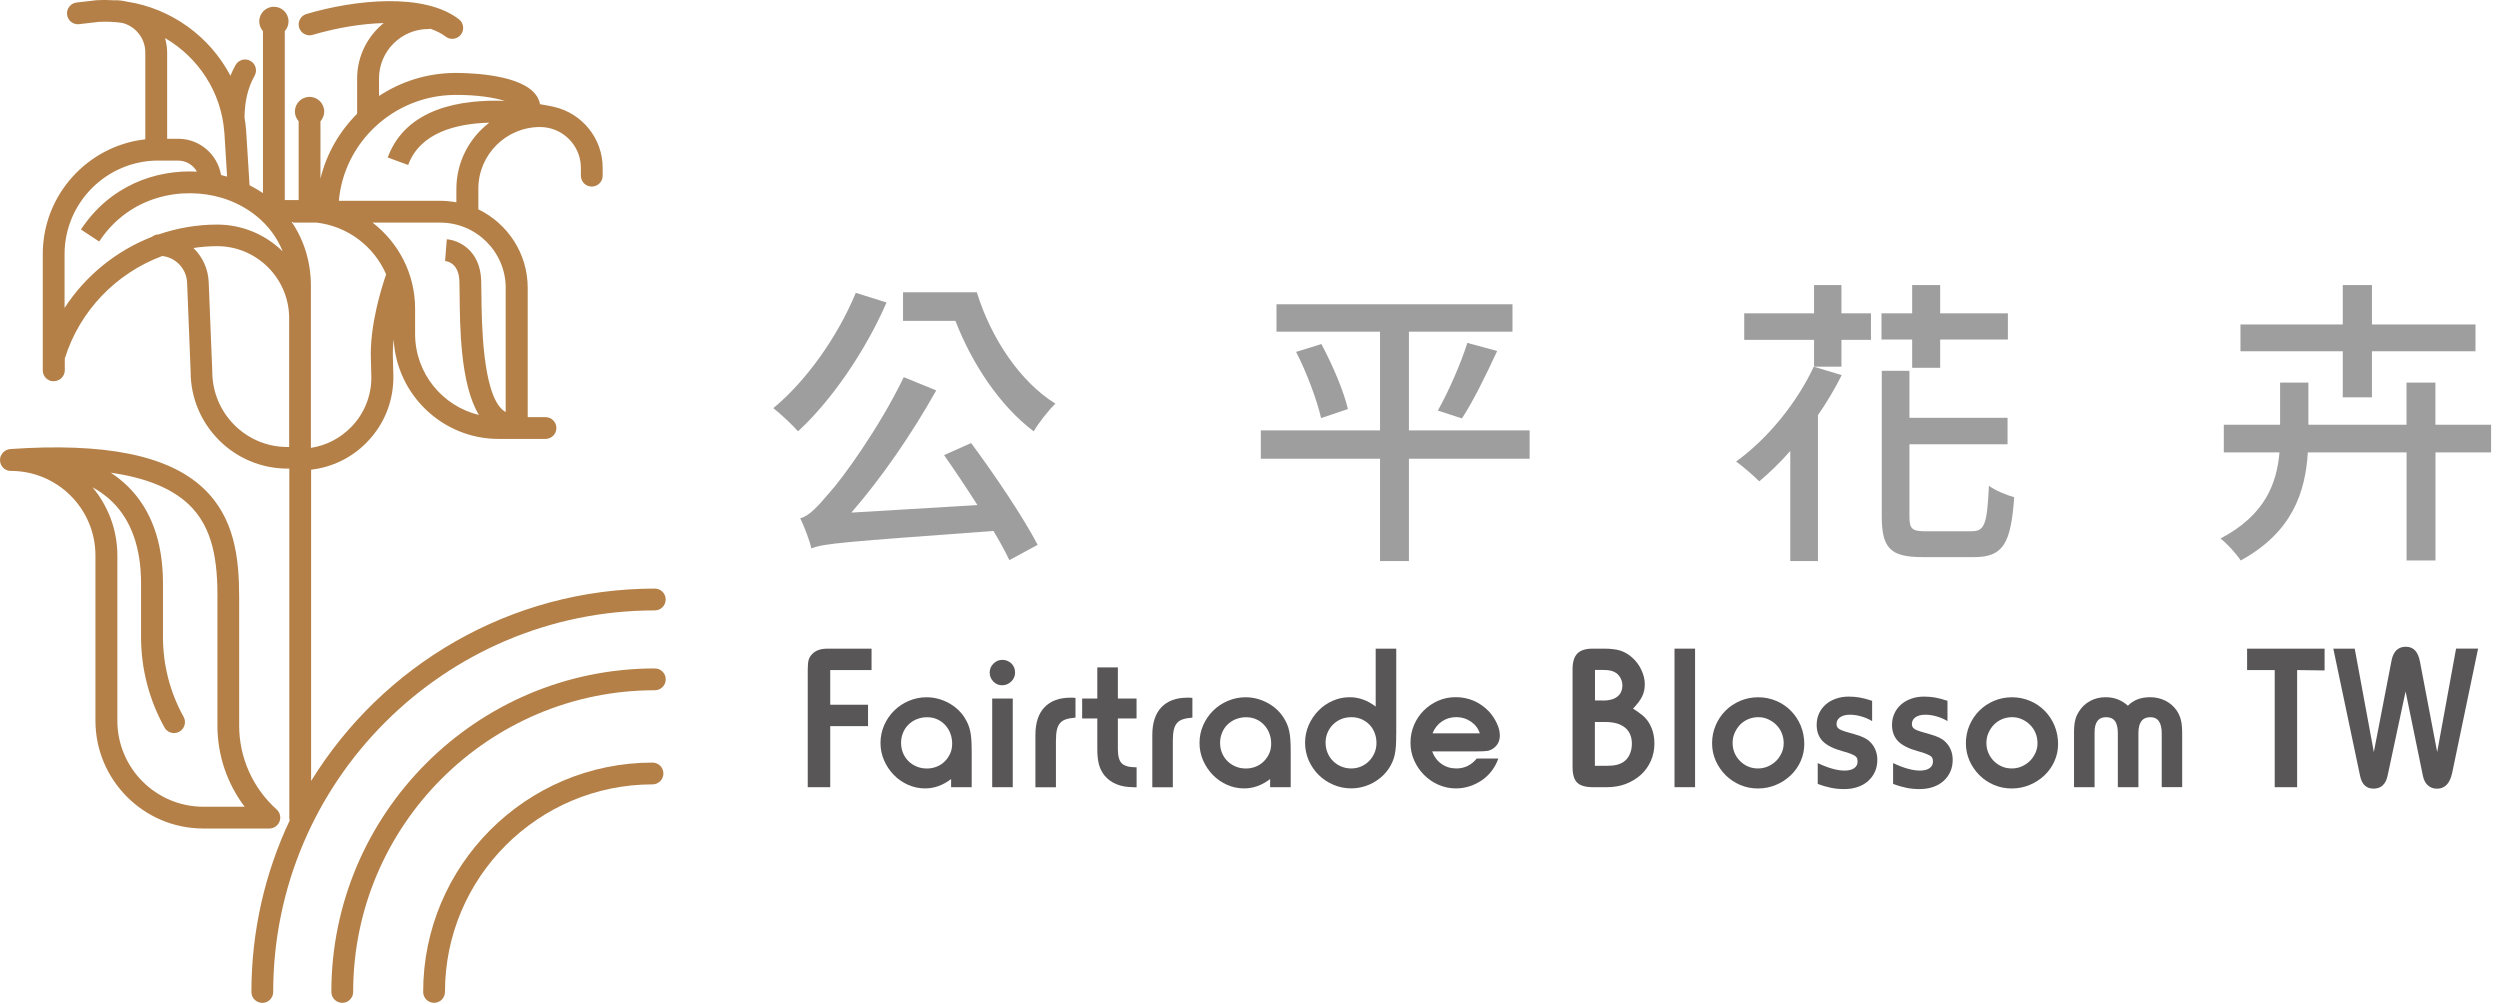
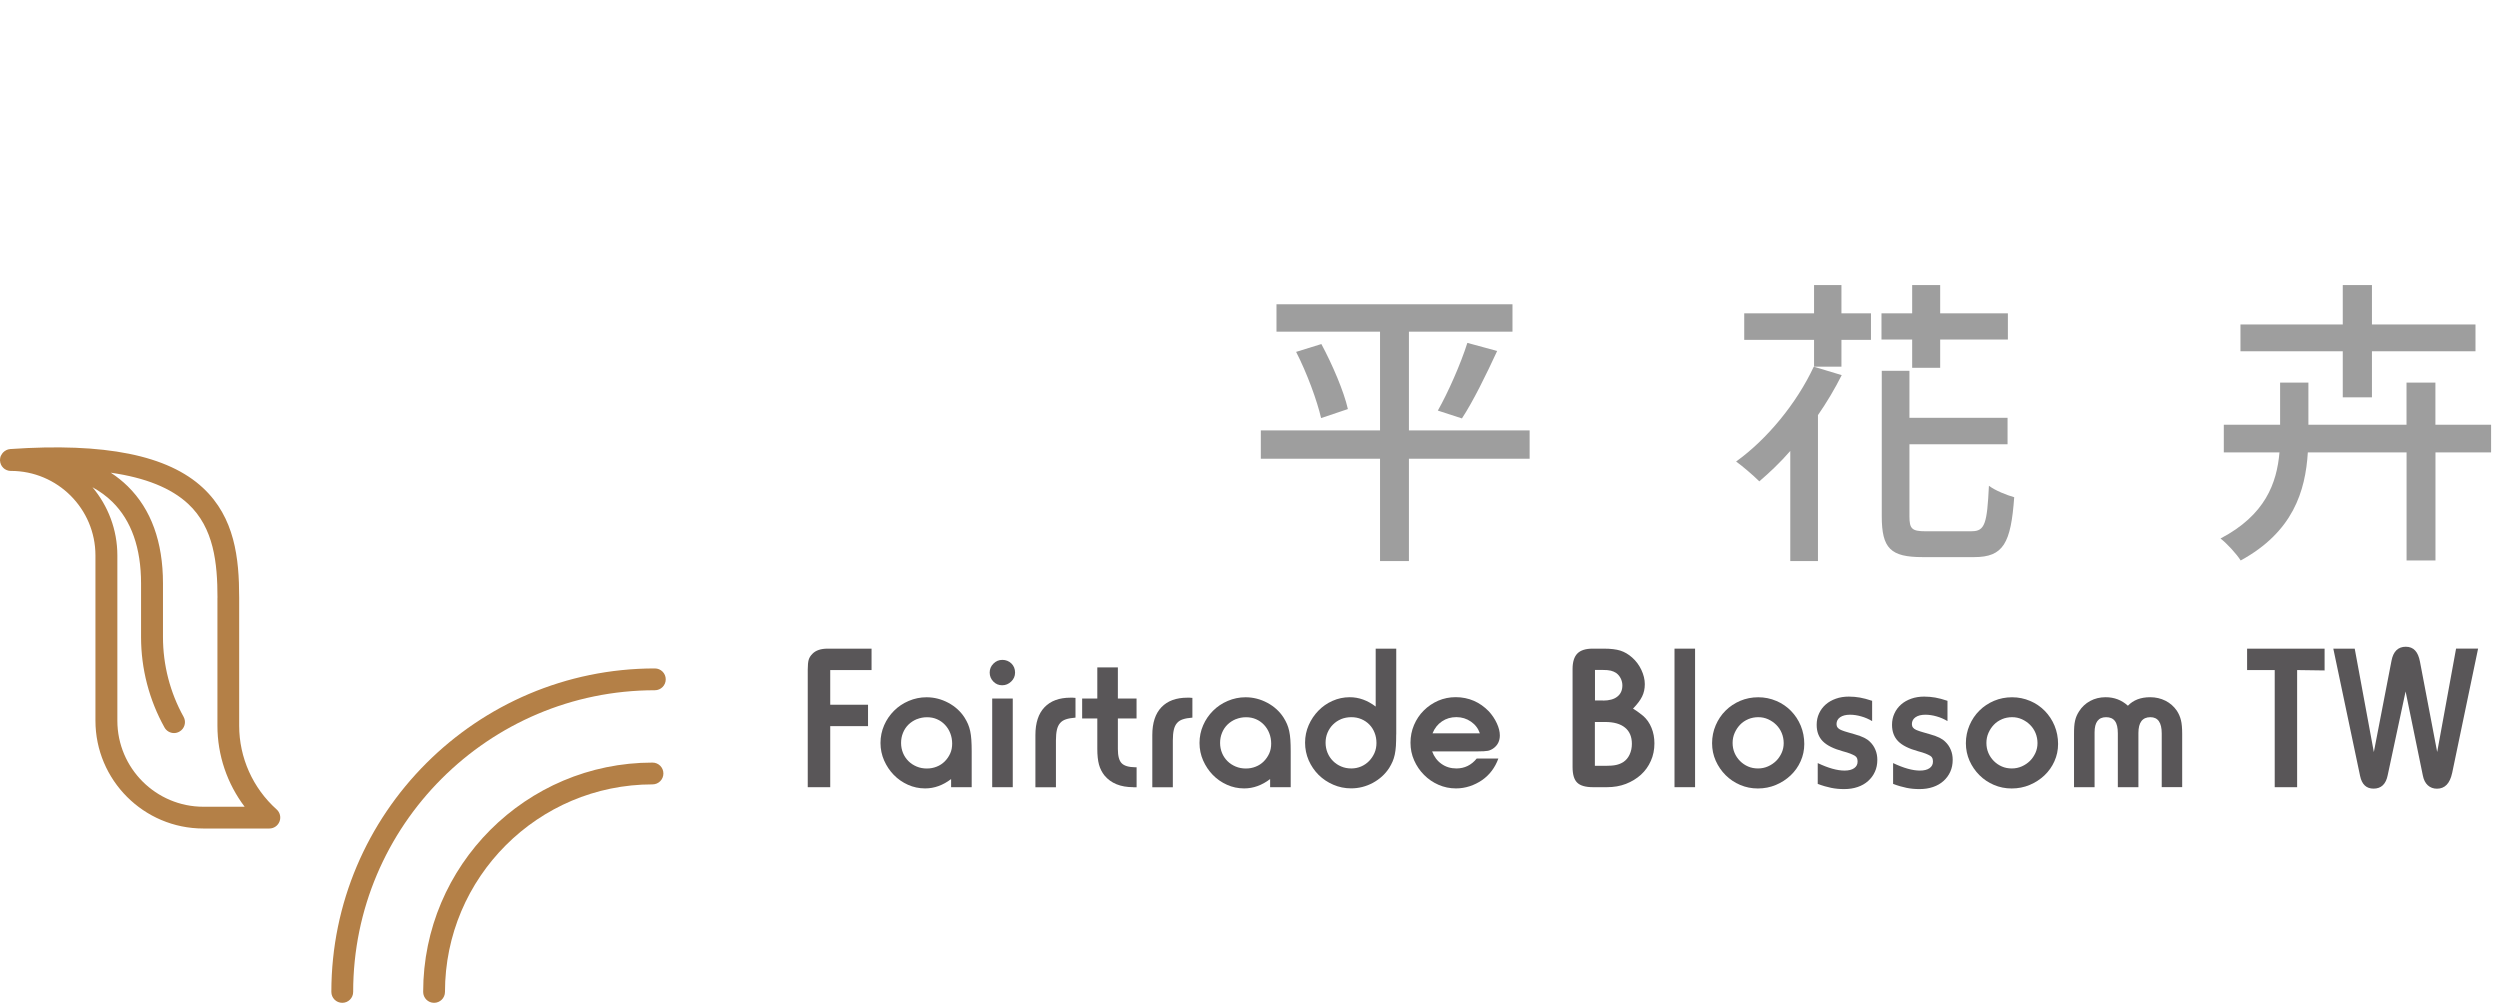
<svg xmlns="http://www.w3.org/2000/svg" width="142" height="57" viewBox="0 0 142 57" fill="none">
  <path d="M45.88 44.712V38.034C45.88 37.783 45.899 37.595 45.934 37.475C45.969 37.354 46.042 37.24 46.144 37.138C46.334 36.941 46.623 36.843 47.011 36.843H49.504V38.059H47.157V40.028H49.304V41.244H47.157V44.712H45.883H45.88Z" fill="#595658" />
  <path d="M54.023 44.712V44.251C53.559 44.604 53.067 44.782 52.55 44.782C52.203 44.782 51.876 44.712 51.571 44.575C51.267 44.439 50.997 44.251 50.768 44.016C50.539 43.781 50.358 43.508 50.219 43.197C50.082 42.886 50.012 42.552 50.012 42.2C50.012 41.847 50.082 41.511 50.219 41.196C50.355 40.882 50.546 40.606 50.781 40.371C51.016 40.136 51.295 39.948 51.616 39.812C51.937 39.675 52.273 39.605 52.626 39.605C53.061 39.605 53.47 39.71 53.861 39.917C54.252 40.126 54.56 40.406 54.788 40.761C54.868 40.888 54.931 41.009 54.982 41.127C55.033 41.244 55.074 41.377 55.106 41.52C55.138 41.666 55.16 41.832 55.172 42.016C55.185 42.2 55.192 42.419 55.192 42.67V44.712H54.023ZM52.076 40.847C51.895 40.923 51.736 41.025 51.603 41.155C51.47 41.285 51.365 41.441 51.292 41.622C51.216 41.803 51.181 41.997 51.181 42.2C51.181 42.403 51.219 42.594 51.292 42.772C51.365 42.949 51.47 43.102 51.6 43.232C51.73 43.362 51.886 43.464 52.067 43.54C52.248 43.616 52.441 43.651 52.645 43.651C52.848 43.651 53.029 43.616 53.204 43.546C53.382 43.477 53.534 43.375 53.664 43.245C53.794 43.114 53.896 42.965 53.972 42.797C54.048 42.629 54.083 42.441 54.083 42.238C54.083 42.035 54.048 41.828 53.975 41.647C53.906 41.466 53.804 41.307 53.674 41.168C53.544 41.031 53.391 40.923 53.219 40.85C53.045 40.774 52.858 40.739 52.654 40.739C52.451 40.739 52.257 40.777 52.076 40.85" fill="#595658" />
  <path d="M57.449 37.687C57.586 37.824 57.656 37.995 57.656 38.202C57.656 38.408 57.583 38.567 57.437 38.71C57.29 38.853 57.119 38.923 56.922 38.923C56.725 38.923 56.557 38.853 56.42 38.71C56.284 38.567 56.214 38.399 56.214 38.202C56.214 38.005 56.284 37.837 56.427 37.694C56.569 37.551 56.738 37.481 56.935 37.481C57.132 37.481 57.309 37.551 57.449 37.687ZM56.357 39.675H57.525V44.712H56.357V39.675Z" fill="#595658" />
  <path d="M58.811 44.712V41.752C58.811 41.06 58.983 40.533 59.329 40.171C59.675 39.809 60.167 39.628 60.806 39.628H60.923C60.971 39.628 61.025 39.631 61.088 39.64V40.761C60.869 40.777 60.688 40.809 60.545 40.857C60.402 40.904 60.291 40.977 60.209 41.076C60.126 41.174 60.066 41.301 60.031 41.46C59.996 41.616 59.977 41.819 59.977 42.06V44.715H58.808L58.811 44.712Z" fill="#595658" />
  <path d="M64.369 44.712C63.645 44.712 63.099 44.489 62.733 44.045C62.59 43.864 62.486 43.661 62.422 43.429C62.359 43.197 62.327 42.898 62.327 42.533V40.809H61.466V39.675H62.327V37.907H63.495V39.675H64.556V40.809H63.495V42.546C63.495 42.934 63.565 43.203 63.708 43.349C63.851 43.499 64.105 43.575 64.477 43.581H64.559V44.715H64.372L64.369 44.712Z" fill="#595658" />
  <path d="M65.451 44.712V41.752C65.451 41.06 65.623 40.533 65.969 40.171C66.315 39.809 66.807 39.628 67.446 39.628H67.563C67.611 39.628 67.665 39.631 67.728 39.64V40.761C67.509 40.777 67.328 40.809 67.185 40.857C67.042 40.904 66.931 40.977 66.849 41.076C66.766 41.174 66.706 41.301 66.671 41.46C66.636 41.616 66.617 41.819 66.617 42.06V44.715H65.448L65.451 44.712Z" fill="#595658" />
  <path d="M72.143 44.712V44.251C71.679 44.604 71.187 44.782 70.67 44.782C70.323 44.782 69.996 44.712 69.692 44.575C69.387 44.439 69.117 44.251 68.888 44.016C68.659 43.781 68.478 43.508 68.339 43.197C68.202 42.886 68.132 42.552 68.132 42.2C68.132 41.847 68.202 41.511 68.339 41.196C68.475 40.882 68.666 40.606 68.901 40.371C69.136 40.136 69.415 39.948 69.736 39.812C70.057 39.675 70.393 39.605 70.746 39.605C71.181 39.605 71.591 39.71 71.981 39.917C72.372 40.126 72.68 40.406 72.908 40.761C72.988 40.888 73.051 41.009 73.102 41.127C73.153 41.244 73.194 41.377 73.226 41.52C73.258 41.666 73.28 41.832 73.293 42.016C73.305 42.2 73.312 42.419 73.312 42.67V44.712H72.143ZM70.196 40.847C70.015 40.923 69.857 41.025 69.723 41.155C69.59 41.285 69.485 41.441 69.412 41.622C69.336 41.803 69.301 41.997 69.301 42.2C69.301 42.403 69.339 42.594 69.412 42.772C69.485 42.949 69.59 43.102 69.72 43.232C69.85 43.362 70.006 43.464 70.187 43.54C70.368 43.616 70.562 43.651 70.765 43.651C70.968 43.651 71.149 43.616 71.324 43.546C71.502 43.477 71.654 43.375 71.784 43.245C71.914 43.114 72.016 42.965 72.092 42.797C72.168 42.629 72.203 42.441 72.203 42.238C72.203 42.035 72.168 41.828 72.095 41.647C72.026 41.466 71.924 41.307 71.794 41.168C71.664 41.031 71.511 40.923 71.34 40.85C71.165 40.774 70.978 40.739 70.774 40.739C70.571 40.739 70.377 40.777 70.196 40.85" fill="#595658" />
  <path d="M79.304 41.714C79.304 41.965 79.298 42.184 79.288 42.368C79.275 42.552 79.253 42.718 79.222 42.864C79.19 43.01 79.148 43.14 79.098 43.257C79.047 43.375 78.98 43.499 78.904 43.623C78.675 43.975 78.364 44.258 77.977 44.467C77.586 44.677 77.173 44.779 76.741 44.779C76.386 44.779 76.049 44.709 75.732 44.572C75.411 44.435 75.135 44.248 74.896 44.013C74.661 43.778 74.474 43.502 74.334 43.188C74.198 42.873 74.128 42.54 74.128 42.184C74.128 41.828 74.198 41.498 74.334 41.187C74.471 40.876 74.655 40.603 74.884 40.368C75.112 40.133 75.379 39.945 75.687 39.809C75.995 39.672 76.319 39.602 76.665 39.602C77.186 39.602 77.675 39.78 78.139 40.133V36.843H79.307V41.714H79.304ZM76.173 40.847C75.995 40.923 75.843 41.025 75.713 41.155C75.582 41.285 75.481 41.438 75.404 41.616C75.328 41.794 75.293 41.984 75.293 42.187C75.293 42.39 75.332 42.581 75.404 42.759C75.478 42.937 75.582 43.092 75.716 43.226C75.849 43.359 76.005 43.464 76.183 43.537C76.36 43.613 76.551 43.648 76.754 43.648C76.957 43.648 77.135 43.61 77.31 43.537C77.481 43.464 77.634 43.359 77.764 43.226C77.894 43.092 77.996 42.94 78.072 42.765C78.148 42.59 78.183 42.403 78.183 42.2C78.183 41.997 78.148 41.794 78.075 41.616C78.005 41.438 77.907 41.285 77.78 41.155C77.653 41.025 77.504 40.923 77.326 40.847C77.148 40.771 76.957 40.736 76.754 40.736C76.551 40.736 76.348 40.774 76.17 40.847" fill="#595658" />
  <path d="M85.108 43.083C85.013 43.343 84.889 43.575 84.73 43.785C84.572 43.994 84.387 44.169 84.175 44.315C83.962 44.461 83.73 44.575 83.479 44.658C83.228 44.74 82.968 44.782 82.701 44.782C82.346 44.782 82.015 44.712 81.704 44.575C81.393 44.439 81.12 44.251 80.885 44.013C80.65 43.778 80.462 43.502 80.323 43.188C80.183 42.873 80.116 42.54 80.116 42.184C80.116 41.828 80.183 41.495 80.316 41.181C80.45 40.866 80.634 40.59 80.872 40.355C81.107 40.12 81.38 39.936 81.691 39.799C82.002 39.666 82.333 39.599 82.688 39.599C83.044 39.599 83.4 39.669 83.714 39.806C84.028 39.942 84.311 40.142 84.565 40.403C84.752 40.609 84.905 40.834 85.019 41.082C85.134 41.33 85.191 41.559 85.191 41.771C85.191 42.07 85.08 42.305 84.861 42.479C84.749 42.565 84.635 42.619 84.518 42.645C84.4 42.667 84.2 42.679 83.917 42.679H81.345C81.456 42.978 81.631 43.216 81.876 43.388C82.12 43.562 82.403 43.648 82.723 43.648C83.187 43.648 83.571 43.461 83.879 43.083H85.105H85.108ZM84.057 41.654C83.962 41.377 83.793 41.155 83.549 40.987C83.305 40.819 83.031 40.733 82.723 40.733C82.415 40.733 82.142 40.812 81.904 40.974C81.663 41.136 81.485 41.362 81.367 41.654H84.057Z" fill="#595658" />
  <path d="M91.097 36.843C91.484 36.843 91.799 36.881 92.034 36.954C92.272 37.03 92.497 37.16 92.71 37.351C92.923 37.538 93.097 37.77 93.228 38.046C93.358 38.323 93.425 38.593 93.425 38.859C93.425 39.126 93.374 39.352 93.272 39.561C93.171 39.771 92.996 39.999 92.755 40.25C92.897 40.336 93.009 40.412 93.091 40.476C93.174 40.539 93.253 40.603 93.332 40.663C93.539 40.844 93.695 41.069 93.806 41.343C93.917 41.612 93.971 41.908 93.971 42.222C93.971 42.584 93.904 42.918 93.768 43.219C93.634 43.521 93.447 43.785 93.206 44.004C92.964 44.223 92.678 44.397 92.351 44.525C92.024 44.651 91.665 44.712 91.278 44.712H90.484C90.058 44.712 89.757 44.626 89.582 44.451C89.407 44.28 89.322 43.985 89.322 43.565V37.999C89.322 37.599 89.414 37.303 89.595 37.119C89.776 36.935 90.065 36.843 90.462 36.843H91.103H91.097ZM91.046 39.793C91.402 39.793 91.675 39.72 91.865 39.567C92.056 39.418 92.151 39.205 92.151 38.929C92.151 38.796 92.12 38.666 92.059 38.538C91.996 38.411 91.913 38.31 91.805 38.23C91.713 38.167 91.608 38.123 91.497 38.094C91.383 38.065 91.23 38.053 91.037 38.053H90.595V39.786H91.049L91.046 39.793ZM91.198 43.499C91.446 43.499 91.646 43.483 91.792 43.451C91.942 43.419 92.075 43.365 92.202 43.286C92.358 43.184 92.478 43.041 92.564 42.854C92.65 42.67 92.691 42.467 92.691 42.248C92.691 41.847 92.561 41.539 92.3 41.327C92.04 41.114 91.665 41.009 91.173 41.009H90.589V43.499H91.195H91.198Z" fill="#595658" />
  <path d="M96.28 36.843H95.112V44.712H96.28V36.843Z" fill="#595658" />
  <path d="M100.895 39.812C101.216 39.948 101.492 40.139 101.727 40.377C101.962 40.618 102.149 40.898 102.283 41.222C102.416 41.546 102.483 41.892 102.483 42.26C102.483 42.606 102.413 42.933 102.276 43.238C102.14 43.546 101.949 43.813 101.708 44.042C101.466 44.27 101.187 44.451 100.869 44.585C100.552 44.718 100.209 44.785 99.847 44.785C99.485 44.785 99.158 44.718 98.843 44.585C98.529 44.451 98.253 44.267 98.015 44.029C97.78 43.794 97.592 43.521 97.453 43.21C97.316 42.899 97.246 42.568 97.246 42.213C97.246 41.857 97.316 41.511 97.453 41.193C97.589 40.876 97.776 40.596 98.015 40.361C98.25 40.126 98.529 39.942 98.847 39.806C99.167 39.672 99.507 39.605 99.869 39.605C100.231 39.605 100.574 39.675 100.892 39.812M99.297 40.85C99.12 40.926 98.967 41.028 98.84 41.161C98.71 41.295 98.608 41.45 98.529 41.628C98.45 41.806 98.412 41.997 98.412 42.2C98.412 42.403 98.45 42.594 98.523 42.765C98.596 42.937 98.701 43.092 98.834 43.226C98.967 43.359 99.12 43.464 99.291 43.537C99.463 43.613 99.653 43.648 99.856 43.648C100.06 43.648 100.241 43.61 100.422 43.531C100.603 43.451 100.755 43.346 100.885 43.219C101.016 43.089 101.117 42.937 101.197 42.765C101.276 42.59 101.314 42.406 101.314 42.209C101.314 42.013 101.276 41.812 101.203 41.638C101.13 41.46 101.025 41.304 100.892 41.171C100.758 41.038 100.603 40.933 100.428 40.853C100.253 40.774 100.066 40.736 99.869 40.736C99.672 40.736 99.475 40.774 99.301 40.847" fill="#595658" />
  <path d="M106.343 40.962C106.146 40.844 105.937 40.752 105.717 40.691C105.498 40.628 105.286 40.596 105.079 40.596C104.844 40.596 104.657 40.644 104.52 40.739C104.384 40.834 104.314 40.965 104.314 41.13C104.314 41.279 104.396 41.39 104.562 41.46C104.6 41.476 104.635 41.489 104.666 41.501C104.698 41.514 104.736 41.527 104.784 41.543C104.831 41.559 104.898 41.578 104.984 41.603C105.07 41.625 105.193 41.663 105.349 41.708C105.568 41.771 105.746 41.835 105.879 41.901C106.013 41.968 106.124 42.044 106.21 42.13C106.343 42.257 106.448 42.406 106.521 42.584C106.597 42.762 106.632 42.953 106.632 43.156C106.632 43.407 106.588 43.635 106.495 43.835C106.407 44.035 106.276 44.21 106.111 44.359C105.946 44.509 105.746 44.623 105.514 44.702C105.282 44.782 105.025 44.82 104.743 44.82C104.492 44.82 104.247 44.798 104.012 44.75C103.777 44.702 103.52 44.629 103.247 44.525V43.343C103.844 43.626 104.352 43.769 104.768 43.769C105.003 43.769 105.187 43.724 105.317 43.632C105.448 43.54 105.511 43.416 105.511 43.261C105.511 43.191 105.502 43.127 105.482 43.073C105.463 43.019 105.422 42.972 105.359 42.93C105.295 42.892 105.209 42.851 105.098 42.806C104.987 42.762 104.844 42.718 104.663 42.67C104.146 42.527 103.768 42.34 103.536 42.105C103.304 41.87 103.187 41.559 103.187 41.171C103.187 40.936 103.231 40.72 103.323 40.523C103.412 40.326 103.539 40.158 103.701 40.015C103.863 39.872 104.057 39.764 104.279 39.685C104.504 39.605 104.749 39.567 105.016 39.567C105.235 39.567 105.444 39.587 105.641 39.621C105.838 39.656 106.07 39.717 106.337 39.806V40.962H106.343Z" fill="#595658" />
  <path d="M110.624 40.962C110.427 40.844 110.217 40.752 109.998 40.691C109.779 40.628 109.566 40.596 109.36 40.596C109.125 40.596 108.938 40.644 108.801 40.739C108.664 40.834 108.595 40.965 108.595 41.13C108.595 41.279 108.677 41.39 108.842 41.46C108.88 41.476 108.915 41.489 108.947 41.501C108.979 41.514 109.017 41.527 109.065 41.543C109.112 41.559 109.179 41.578 109.265 41.603C109.35 41.625 109.474 41.663 109.63 41.708C109.849 41.771 110.027 41.835 110.16 41.901C110.294 41.968 110.405 42.044 110.49 42.13C110.624 42.257 110.729 42.406 110.802 42.584C110.878 42.762 110.913 42.953 110.913 43.156C110.913 43.407 110.868 43.635 110.776 43.835C110.687 44.035 110.557 44.21 110.392 44.359C110.227 44.509 110.027 44.623 109.795 44.702C109.563 44.782 109.306 44.82 109.023 44.82C108.772 44.82 108.528 44.798 108.293 44.75C108.058 44.702 107.801 44.629 107.528 44.525V43.343C108.125 43.626 108.633 43.769 109.049 43.769C109.284 43.769 109.468 43.724 109.598 43.632C109.728 43.54 109.792 43.416 109.792 43.261C109.792 43.191 109.782 43.127 109.763 43.073C109.744 43.019 109.703 42.972 109.639 42.93C109.576 42.892 109.49 42.851 109.379 42.806C109.268 42.762 109.125 42.718 108.944 42.67C108.426 42.527 108.048 42.34 107.817 42.105C107.585 41.87 107.467 41.559 107.467 41.171C107.467 40.936 107.512 40.72 107.604 40.523C107.693 40.326 107.82 40.158 107.982 40.015C108.144 39.872 108.337 39.764 108.56 39.685C108.785 39.605 109.03 39.567 109.296 39.567C109.516 39.567 109.725 39.587 109.922 39.621C110.119 39.656 110.351 39.717 110.617 39.806V40.962H110.624Z" fill="#595658" />
  <path d="M115.311 39.812C115.632 39.948 115.908 40.139 116.143 40.377C116.378 40.618 116.565 40.898 116.699 41.222C116.832 41.546 116.899 41.892 116.899 42.26C116.899 42.606 116.829 42.933 116.692 43.238C116.556 43.546 116.365 43.813 116.124 44.042C115.882 44.27 115.603 44.451 115.285 44.585C114.968 44.718 114.625 44.785 114.263 44.785C113.901 44.785 113.574 44.718 113.259 44.585C112.945 44.451 112.669 44.267 112.431 44.029C112.196 43.794 112.008 43.521 111.869 43.21C111.732 42.899 111.662 42.568 111.662 42.213C111.662 41.857 111.732 41.511 111.869 41.193C112.005 40.876 112.192 40.596 112.431 40.361C112.666 40.126 112.945 39.942 113.263 39.806C113.583 39.672 113.923 39.605 114.285 39.605C114.647 39.605 114.99 39.675 115.308 39.812M113.714 40.85C113.536 40.926 113.383 41.028 113.256 41.161C113.126 41.295 113.024 41.45 112.945 41.628C112.866 41.806 112.828 41.997 112.828 42.2C112.828 42.403 112.866 42.594 112.939 42.765C113.012 42.937 113.117 43.092 113.25 43.226C113.383 43.359 113.536 43.464 113.707 43.537C113.879 43.613 114.069 43.648 114.272 43.648C114.476 43.648 114.657 43.61 114.838 43.531C115.019 43.451 115.171 43.346 115.301 43.219C115.432 43.089 115.533 42.937 115.613 42.765C115.692 42.59 115.73 42.406 115.73 42.209C115.73 42.013 115.692 41.812 115.619 41.638C115.546 41.46 115.441 41.304 115.308 41.171C115.174 41.038 115.019 40.933 114.844 40.853C114.669 40.774 114.482 40.736 114.285 40.736C114.088 40.736 113.891 40.774 113.717 40.847" fill="#595658" />
  <path d="M122.786 44.712V41.657C122.786 41.044 122.573 40.736 122.142 40.736C121.691 40.736 121.462 41.034 121.462 41.632V44.712H120.293V41.657C120.293 41.336 120.239 41.101 120.128 40.955C120.02 40.809 119.852 40.736 119.626 40.736C119.188 40.736 118.972 41.025 118.972 41.597V44.712H117.804V41.714C117.804 41.542 117.807 41.393 117.816 41.273C117.823 41.152 117.842 41.038 117.864 40.936C117.886 40.834 117.918 40.742 117.953 40.66C117.988 40.577 118.036 40.492 118.09 40.406C118.248 40.155 118.458 39.958 118.721 39.815C118.985 39.672 119.28 39.602 119.601 39.602C120.09 39.602 120.512 39.764 120.865 40.085C121.173 39.764 121.592 39.602 122.129 39.602C122.443 39.602 122.735 39.669 122.999 39.802C123.263 39.936 123.478 40.126 123.644 40.368C123.755 40.539 123.834 40.72 123.879 40.911C123.926 41.098 123.948 41.358 123.948 41.689V44.709H122.78L122.786 44.712Z" fill="#595658" />
  <path d="M130.477 38.059V44.712H129.204V38.059H127.635V36.843H132.037V38.081L130.477 38.059Z" fill="#595658" />
  <path d="M139.28 43.912C139.153 44.502 138.867 44.798 138.419 44.798C138.216 44.798 138.041 44.734 137.898 44.604C137.756 44.474 137.663 44.286 137.616 44.042L136.638 39.275L135.622 44.029C135.52 44.54 135.253 44.794 134.818 44.794C134.409 44.794 134.154 44.556 134.053 44.074L132.532 36.843H133.748L134.834 42.718L135.838 37.526C135.939 36.998 136.212 36.735 136.65 36.735C137.089 36.735 137.349 37.017 137.454 37.583L138.432 42.715L139.505 36.84H140.756L139.283 43.905L139.28 43.912Z" fill="#595658" />
-   <path d="M50.355 17.183C49.142 19.968 47.208 22.772 45.328 24.499C45.055 24.175 44.338 23.508 43.925 23.181C45.789 21.644 47.567 19.145 48.609 16.633L50.352 17.18L50.355 17.183ZM55.16 25.166C56.529 27.011 58.136 29.405 58.939 30.946L57.332 31.816C57.094 31.32 56.802 30.774 56.427 30.158C47.862 30.79 46.837 30.86 46.084 31.149C46.014 30.79 45.69 29.901 45.452 29.44C45.964 29.304 46.427 28.793 47.094 28.005C47.796 27.252 49.965 24.277 51.333 21.422L53.178 22.175C51.778 24.671 50.066 27.151 48.358 29.116L55.519 28.688C54.887 27.697 54.22 26.703 53.623 25.849L55.16 25.166ZM55.484 16.602C56.271 19.164 57.913 21.663 59.946 22.927C59.571 23.286 59.006 24.004 58.713 24.499C56.783 23.045 55.208 20.654 54.268 18.224H51.292V16.602H55.481H55.484Z" fill="#9E9E9E" />
  <path d="M86.883 26.055H80.027V31.867H78.386V26.055H71.615V24.448H78.386V18.84H72.504V17.284H85.909V18.84H80.027V24.448H86.883V26.055ZM75.054 19.542C75.686 20.72 76.337 22.241 76.56 23.235L75.038 23.747C74.816 22.772 74.235 21.184 73.619 19.987L75.054 19.542ZM81.669 23.321C82.25 22.296 82.968 20.673 83.346 19.476L85.038 19.936C84.422 21.27 83.67 22.807 83.038 23.766L81.669 23.321Z" fill="#9E9E9E" />
  <path d="M104.61 21.305C104.216 22.092 103.756 22.861 103.26 23.578V31.87H101.688V25.614C101.123 26.265 100.507 26.846 99.929 27.341C99.621 27.033 98.989 26.487 98.611 26.214C100.371 24.95 102.047 22.915 103.022 20.828L104.613 21.308L104.61 21.305ZM104.594 17.799H106.271V19.304H104.594V20.825H103.038V19.304H99.072V17.799H103.038V16.192H104.594V17.799ZM108.611 19.285H106.868V17.799H108.611V16.192H110.202V17.799H114.048V19.285H110.202V20.892H108.611V19.285ZM111.996 30.174C112.749 30.174 112.866 29.729 112.971 27.592C113.33 27.865 113.981 28.122 114.407 28.243C114.219 30.86 113.791 31.644 112.133 31.644H109.208C107.379 31.644 106.884 31.149 106.884 29.32V21.063H108.456V23.731H114.029V25.236H108.456V29.323C108.456 30.041 108.592 30.177 109.396 30.177H111.993L111.996 30.174Z" fill="#9E9E9E" />
  <path d="M141.497 25.696H138.335V31.835H136.693V25.696H131.085C130.948 27.9 130.246 30.209 127.271 31.835C127.033 31.46 126.483 30.86 126.125 30.587C128.671 29.253 129.322 27.443 129.475 25.696H126.312V24.125H129.51V21.73H131.117V24.125H136.69V21.73H138.331V24.125H141.494V25.696H141.497ZM133.069 19.952H127.258V18.431H133.069V16.192H134.727V18.431H140.608V19.952H134.727V22.569H133.069V19.952Z" fill="#9E9E9E" />
  <path d="M37.195 37.967C27.065 37.967 18.821 46.211 18.821 56.341C18.821 56.684 19.098 56.96 19.441 56.96C19.784 56.96 20.06 56.684 20.06 56.341C20.06 46.894 27.748 39.206 37.195 39.206C37.538 39.206 37.814 38.929 37.814 38.586C37.814 38.243 37.538 37.967 37.195 37.967Z" fill="#B48047" />
  <path d="M37.062 43.315C29.879 43.315 24.036 49.158 24.036 56.341C24.036 56.684 24.312 56.96 24.655 56.96C24.998 56.96 25.275 56.684 25.275 56.341C25.275 49.84 30.562 44.553 37.062 44.553C37.405 44.553 37.681 44.277 37.681 43.934C37.681 43.591 37.405 43.315 37.062 43.315Z" fill="#B48047" />
-   <path d="M3.061 21.648C3.404 21.648 3.68 21.371 3.68 21.028V20.368C4.525 17.637 6.62 15.506 9.215 14.541C9.99 14.627 10.596 15.265 10.628 16.062L10.828 21.114C10.828 24.15 13.296 26.617 16.331 26.617H16.433V46.443C16.433 46.496 16.442 46.55 16.455 46.601C15.061 49.558 14.28 52.86 14.28 56.344C14.28 56.687 14.556 56.963 14.899 56.963C15.242 56.963 15.518 56.687 15.518 56.344C15.518 44.394 25.242 34.671 37.192 34.671C37.535 34.671 37.811 34.394 37.811 34.051C37.811 33.709 37.535 33.432 37.192 33.432C28.948 33.432 21.711 37.808 17.671 44.359V26.678C18.866 26.538 19.967 26.008 20.825 25.134C21.828 24.115 22.365 22.769 22.343 21.34C22.336 20.99 22.33 20.654 22.317 20.343C22.305 19.993 22.32 19.634 22.359 19.272C22.524 22.419 25.134 24.931 28.322 24.931H30.983C31.326 24.931 31.603 24.655 31.603 24.312C31.603 23.969 31.326 23.693 30.983 23.693H29.974V16.348C29.974 14.385 28.824 12.693 27.17 11.889V10.72C27.17 8.787 28.741 7.215 30.675 7.215C30.831 7.215 30.987 7.231 31.133 7.262C31.142 7.262 31.145 7.265 31.155 7.265C32.203 7.488 32.994 8.418 32.994 9.533V9.977C32.994 10.32 33.27 10.597 33.613 10.597C33.956 10.597 34.232 10.32 34.232 9.977V9.533C34.232 7.853 33.057 6.443 31.488 6.075C31.488 6.075 31.441 6.062 31.396 6.052C31.396 6.052 31.39 6.052 31.387 6.052C31.256 6.024 31.012 5.973 30.675 5.919C30.634 5.706 30.529 5.452 30.282 5.208C29.224 4.16 26.357 4.138 25.798 4.144C24.223 4.16 22.756 4.642 21.527 5.452V4.461C21.527 2.909 22.787 1.648 24.34 1.648C24.378 1.648 24.416 1.645 24.451 1.635C24.788 1.753 25.08 1.899 25.309 2.077C25.42 2.162 25.556 2.207 25.687 2.207C25.871 2.207 26.055 2.124 26.179 1.965C26.388 1.696 26.338 1.305 26.068 1.095C24.089 -0.432 20.167 -0.022 17.408 0.794C17.081 0.892 16.893 1.235 16.989 1.562C17.084 1.889 17.43 2.077 17.757 1.981C19.167 1.565 20.564 1.343 21.793 1.311C20.876 2.054 20.285 3.191 20.285 4.461V6.462C19.278 7.466 18.545 8.733 18.202 10.146V6.888C18.332 6.742 18.415 6.548 18.415 6.335C18.415 5.875 18.043 5.503 17.582 5.503C17.122 5.503 16.75 5.878 16.75 6.335C16.75 6.548 16.833 6.738 16.963 6.888V11.365H16.176V1.769C16.306 1.623 16.389 1.429 16.389 1.216C16.389 0.756 16.017 0.384 15.556 0.384C15.096 0.384 14.725 0.756 14.725 1.216C14.725 1.429 14.807 1.619 14.937 1.769V10.968C14.699 10.806 14.442 10.66 14.175 10.524L13.981 7.421C13.962 7.167 13.931 6.913 13.889 6.665C13.896 5.76 14.086 4.963 14.461 4.303C14.629 4.004 14.524 3.626 14.226 3.458C13.927 3.29 13.55 3.394 13.381 3.693C13.27 3.887 13.175 4.093 13.089 4.303C11.921 2.077 9.736 0.479 7.202 0.092C6.986 0.041 6.763 0.013 6.532 0.013V0.019C6.195 -0.003 5.852 -0.007 5.506 0.013C5.493 0.013 5.484 0.013 5.471 0.013L4.353 0.143C4.013 0.181 3.769 0.489 3.81 0.829C3.848 1.168 4.156 1.413 4.496 1.372L5.595 1.245C6.055 1.216 6.506 1.238 6.944 1.302C7.694 1.489 8.253 2.169 8.253 2.978V7.913C4.982 8.282 2.429 11.063 2.429 14.433V21.038C2.429 21.381 2.705 21.657 3.048 21.657M12.057 21.095L11.854 16.02C11.822 15.255 11.495 14.576 10.987 14.087C11.428 14.02 11.876 13.982 12.333 13.982C14.588 13.982 16.424 15.817 16.424 18.072V25.389H16.322C13.972 25.389 12.057 23.477 12.057 21.098M19.929 24.274C19.307 24.906 18.519 25.306 17.659 25.439V16.249C17.659 14.88 17.268 13.636 16.566 12.607H16.646V12.642H17.97C19.751 12.845 21.247 13.998 21.933 15.582C21.685 16.297 20.993 18.475 21.066 20.4C21.076 20.701 21.085 21.028 21.091 21.371C21.111 22.464 20.698 23.496 19.929 24.277M28.722 16.357V23.404C28.668 23.375 28.618 23.34 28.567 23.299C27.392 22.321 27.357 18.224 27.344 16.681C27.344 16.363 27.338 16.1 27.331 15.909C27.265 14.182 26.026 13.639 25.378 13.591L25.28 14.826C25.461 14.846 26.055 14.985 26.093 15.957C26.099 16.138 26.103 16.392 26.106 16.694C26.122 18.571 26.15 21.848 27.204 23.569C25.128 23.07 23.578 21.2 23.578 18.971V17.532C23.578 15.544 22.628 13.772 21.161 12.645H25.01C27.058 12.645 28.726 14.312 28.726 16.36M25.804 5.392C27.071 5.379 28.046 5.538 28.669 5.729C26.274 5.64 23.067 6.097 22.022 8.945L23.184 9.371C23.864 7.523 25.928 7.018 27.792 6.967C26.658 7.834 25.922 9.199 25.922 10.733V11.492C25.626 11.438 25.325 11.406 25.013 11.406H19.247C19.539 8.078 22.368 5.43 25.807 5.392M12.743 7.513L12.899 10.031C12.787 10 12.673 9.968 12.556 9.943C12.359 8.774 11.346 7.882 10.123 7.882H9.494V2.991C9.494 2.702 9.45 2.426 9.374 2.162C11.247 3.252 12.575 5.214 12.74 7.516M8.993 9.123H10.123C10.58 9.123 10.974 9.377 11.187 9.749C8.853 9.625 6.249 10.533 4.598 13.036L5.633 13.718C7.373 11.082 10.39 10.574 12.61 11.241C13.972 11.651 15.404 12.639 16.058 14.28C15.096 13.34 13.785 12.756 12.333 12.756C11.187 12.756 10.069 12.953 9.018 13.312C8.872 13.312 8.739 13.366 8.634 13.451C6.608 14.239 4.858 15.655 3.667 17.491V14.442C3.667 11.508 6.055 9.12 8.989 9.12" fill="#B48047" />
  <path d="M0.067 25.855C0.057 25.871 0.051 25.887 0.041 25.906C0.032 25.925 0.029 25.947 0.022 25.97C0.016 25.989 0.013 26.005 0.01 26.023C0.006 26.046 0.003 26.071 0.003 26.093C0.003 26.109 0 26.125 0 26.141C0 26.141 0 26.144 0 26.147C0 26.151 0 26.151 0 26.154C0 26.176 0.006 26.195 0.01 26.217C0.01 26.236 0.013 26.255 0.016 26.271C0.019 26.293 0.029 26.312 0.038 26.335C0.044 26.351 0.048 26.37 0.054 26.386C0.064 26.405 0.076 26.424 0.086 26.443C0.095 26.459 0.102 26.474 0.111 26.487C0.124 26.506 0.14 26.522 0.156 26.538C0.165 26.551 0.175 26.563 0.187 26.576C0.203 26.592 0.222 26.605 0.241 26.621C0.254 26.63 0.267 26.643 0.279 26.649C0.299 26.662 0.321 26.671 0.34 26.681C0.352 26.687 0.368 26.697 0.384 26.703C0.406 26.713 0.432 26.719 0.454 26.725C0.47 26.729 0.483 26.735 0.499 26.738C0.533 26.744 0.568 26.748 0.603 26.748C0.61 26.748 0.616 26.748 0.619 26.748C3.268 26.748 5.421 28.901 5.421 31.549V40.933C5.421 44.312 8.168 47.059 11.546 47.059H15.3C15.557 47.059 15.786 46.9 15.878 46.658C15.97 46.417 15.903 46.147 15.713 45.976C14.36 44.766 13.585 43.032 13.585 41.219V33.943C13.585 31.705 13.337 29.399 11.53 27.713C9.539 25.855 5.957 25.134 0.581 25.506C0.565 25.506 0.549 25.512 0.533 25.515C0.514 25.515 0.492 25.522 0.473 25.525C0.454 25.531 0.435 25.538 0.416 25.544C0.397 25.55 0.378 25.557 0.362 25.566C0.343 25.576 0.327 25.585 0.308 25.598C0.292 25.608 0.276 25.617 0.26 25.627C0.245 25.639 0.229 25.652 0.213 25.668C0.2 25.681 0.184 25.693 0.171 25.706C0.159 25.722 0.146 25.738 0.133 25.754C0.124 25.769 0.111 25.782 0.102 25.798C0.089 25.817 0.083 25.836 0.073 25.855M12.35 33.95V41.225C12.35 42.895 12.902 44.512 13.896 45.823H11.553C8.86 45.823 6.666 43.632 6.666 40.936V31.552C6.666 30.076 6.132 28.726 5.252 27.675C5.678 27.91 6.056 28.186 6.383 28.507C7.463 29.571 8.012 31.13 8.012 33.137V36.192C8.012 37.983 8.472 39.755 9.343 41.32C9.457 41.523 9.666 41.638 9.886 41.638C9.987 41.638 10.092 41.612 10.187 41.558C10.486 41.393 10.594 41.015 10.429 40.717C9.66 39.336 9.257 37.77 9.257 36.188V33.134C9.257 30.781 8.584 28.926 7.256 27.621C6.964 27.335 6.643 27.078 6.291 26.849C8.266 27.132 9.724 27.722 10.692 28.624C12.153 29.987 12.353 31.99 12.353 33.95" fill="#B48047" />
</svg>